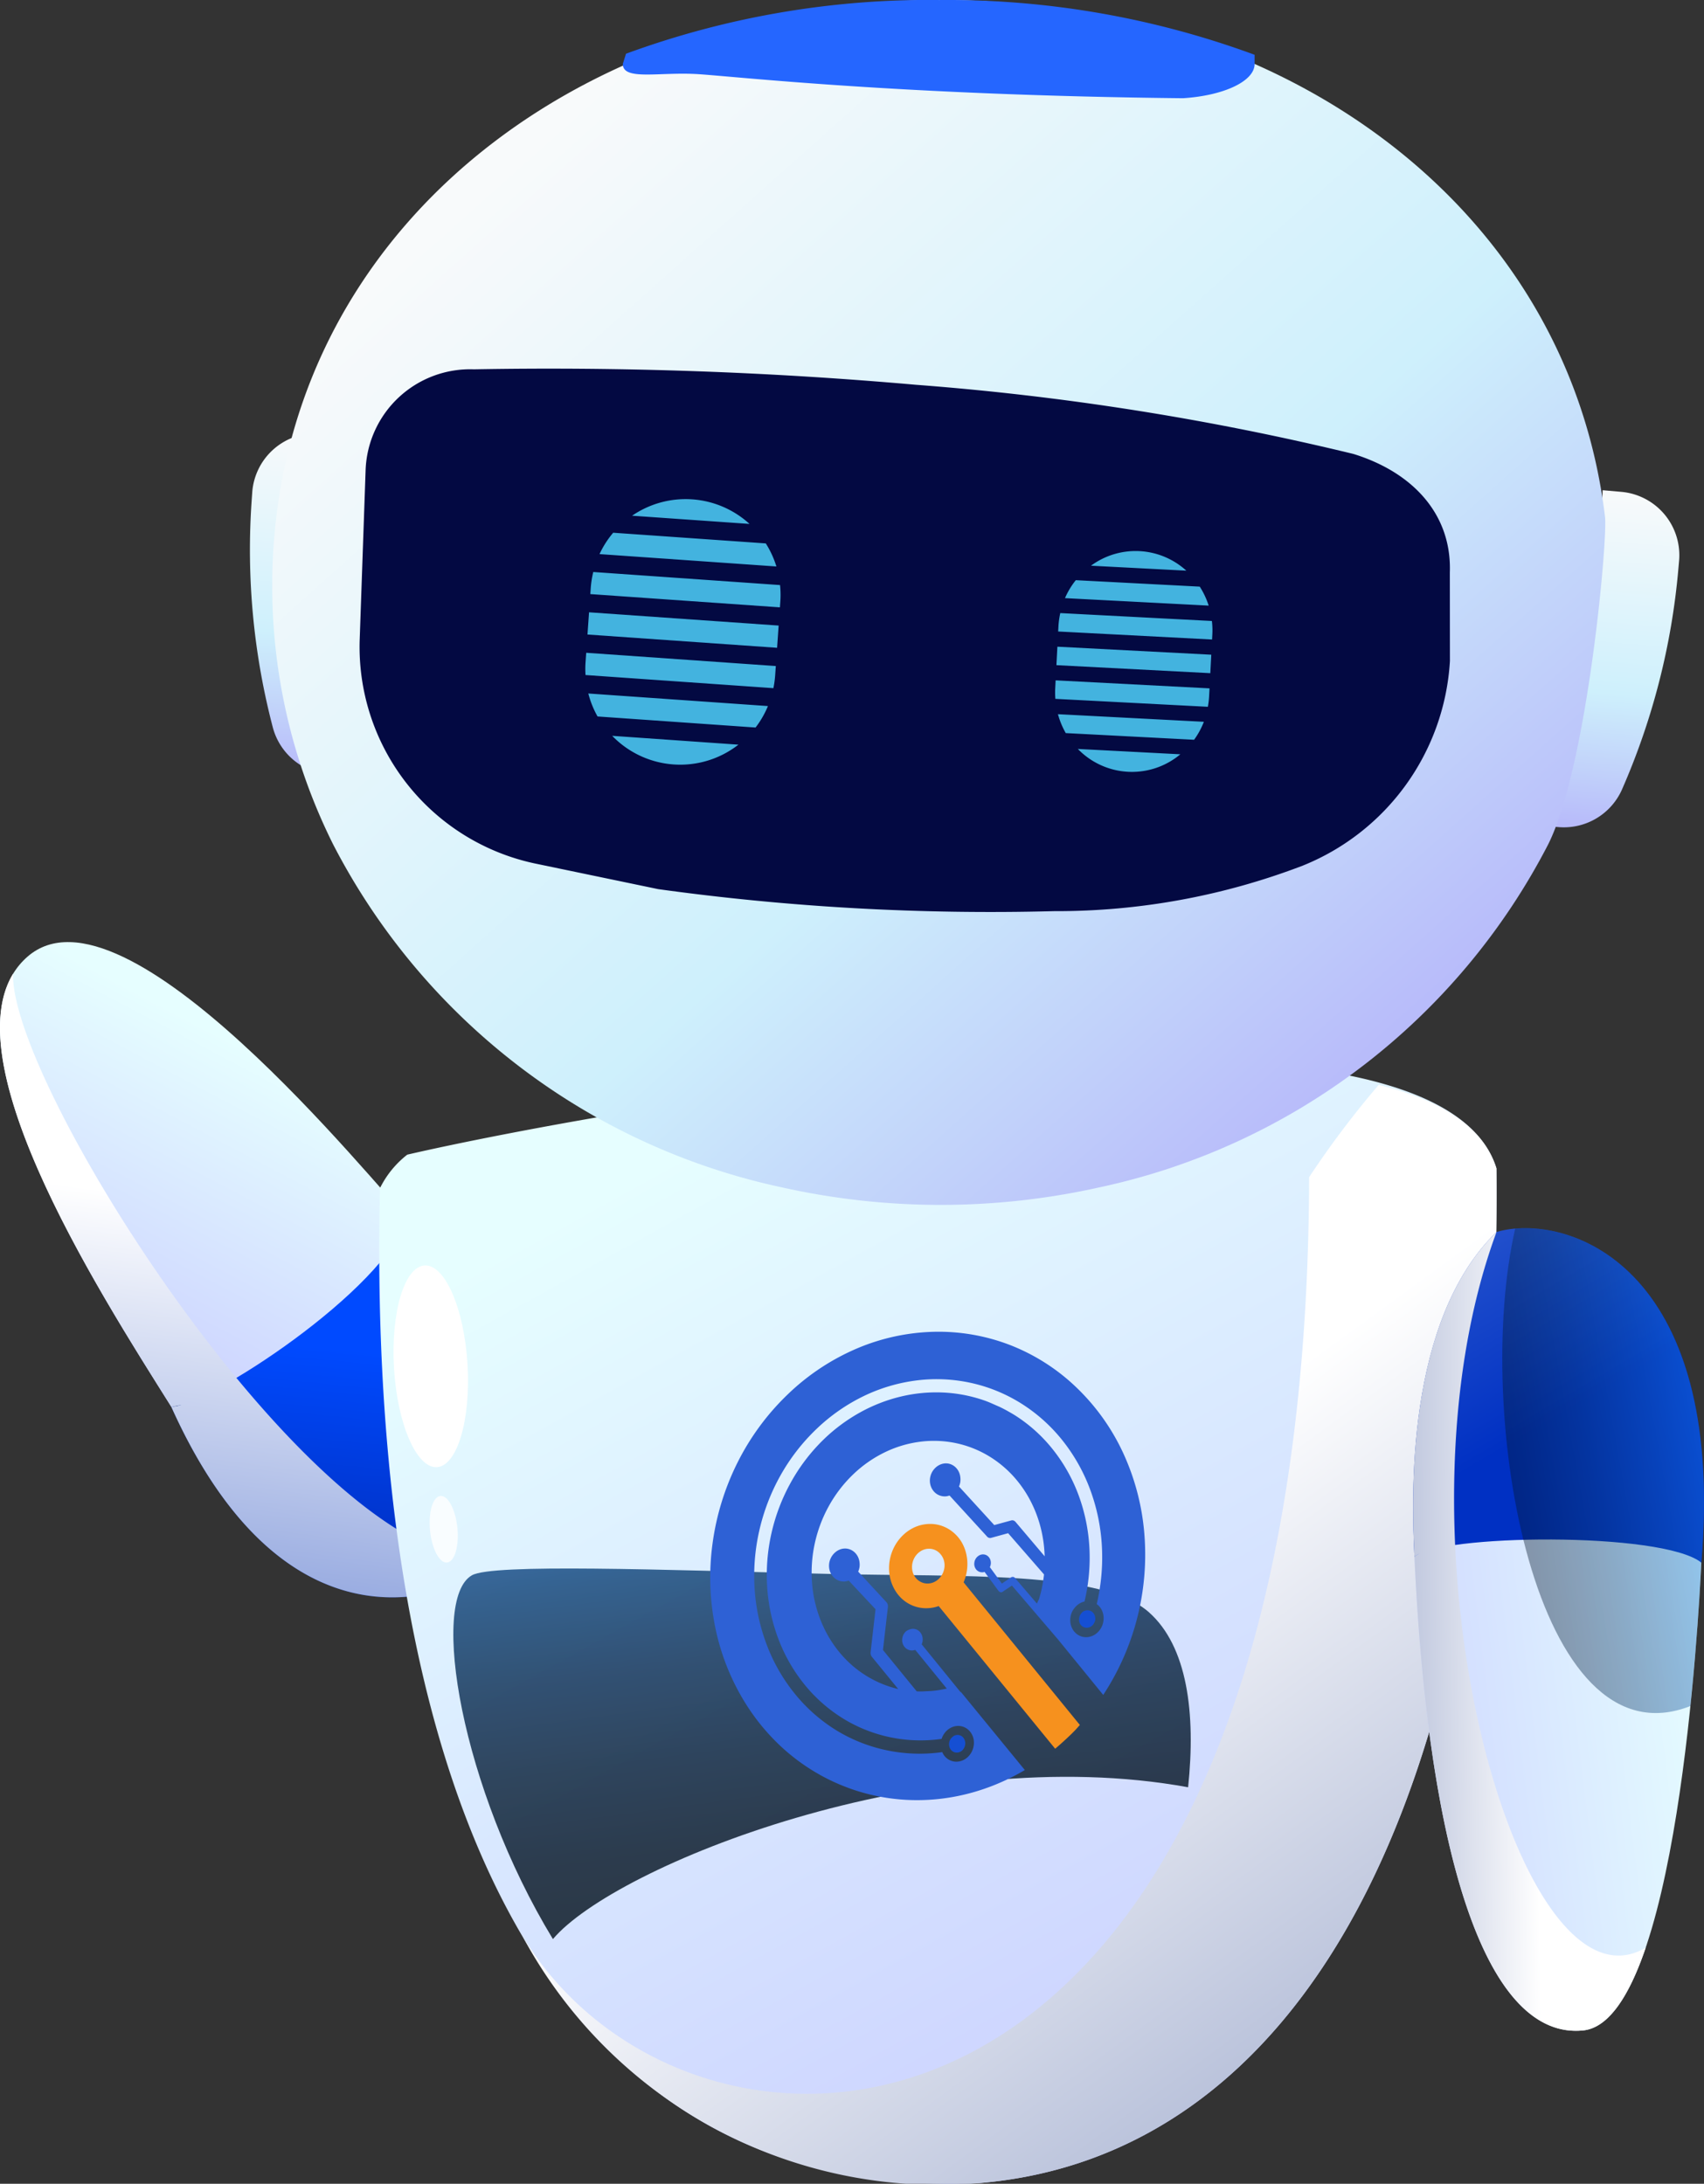
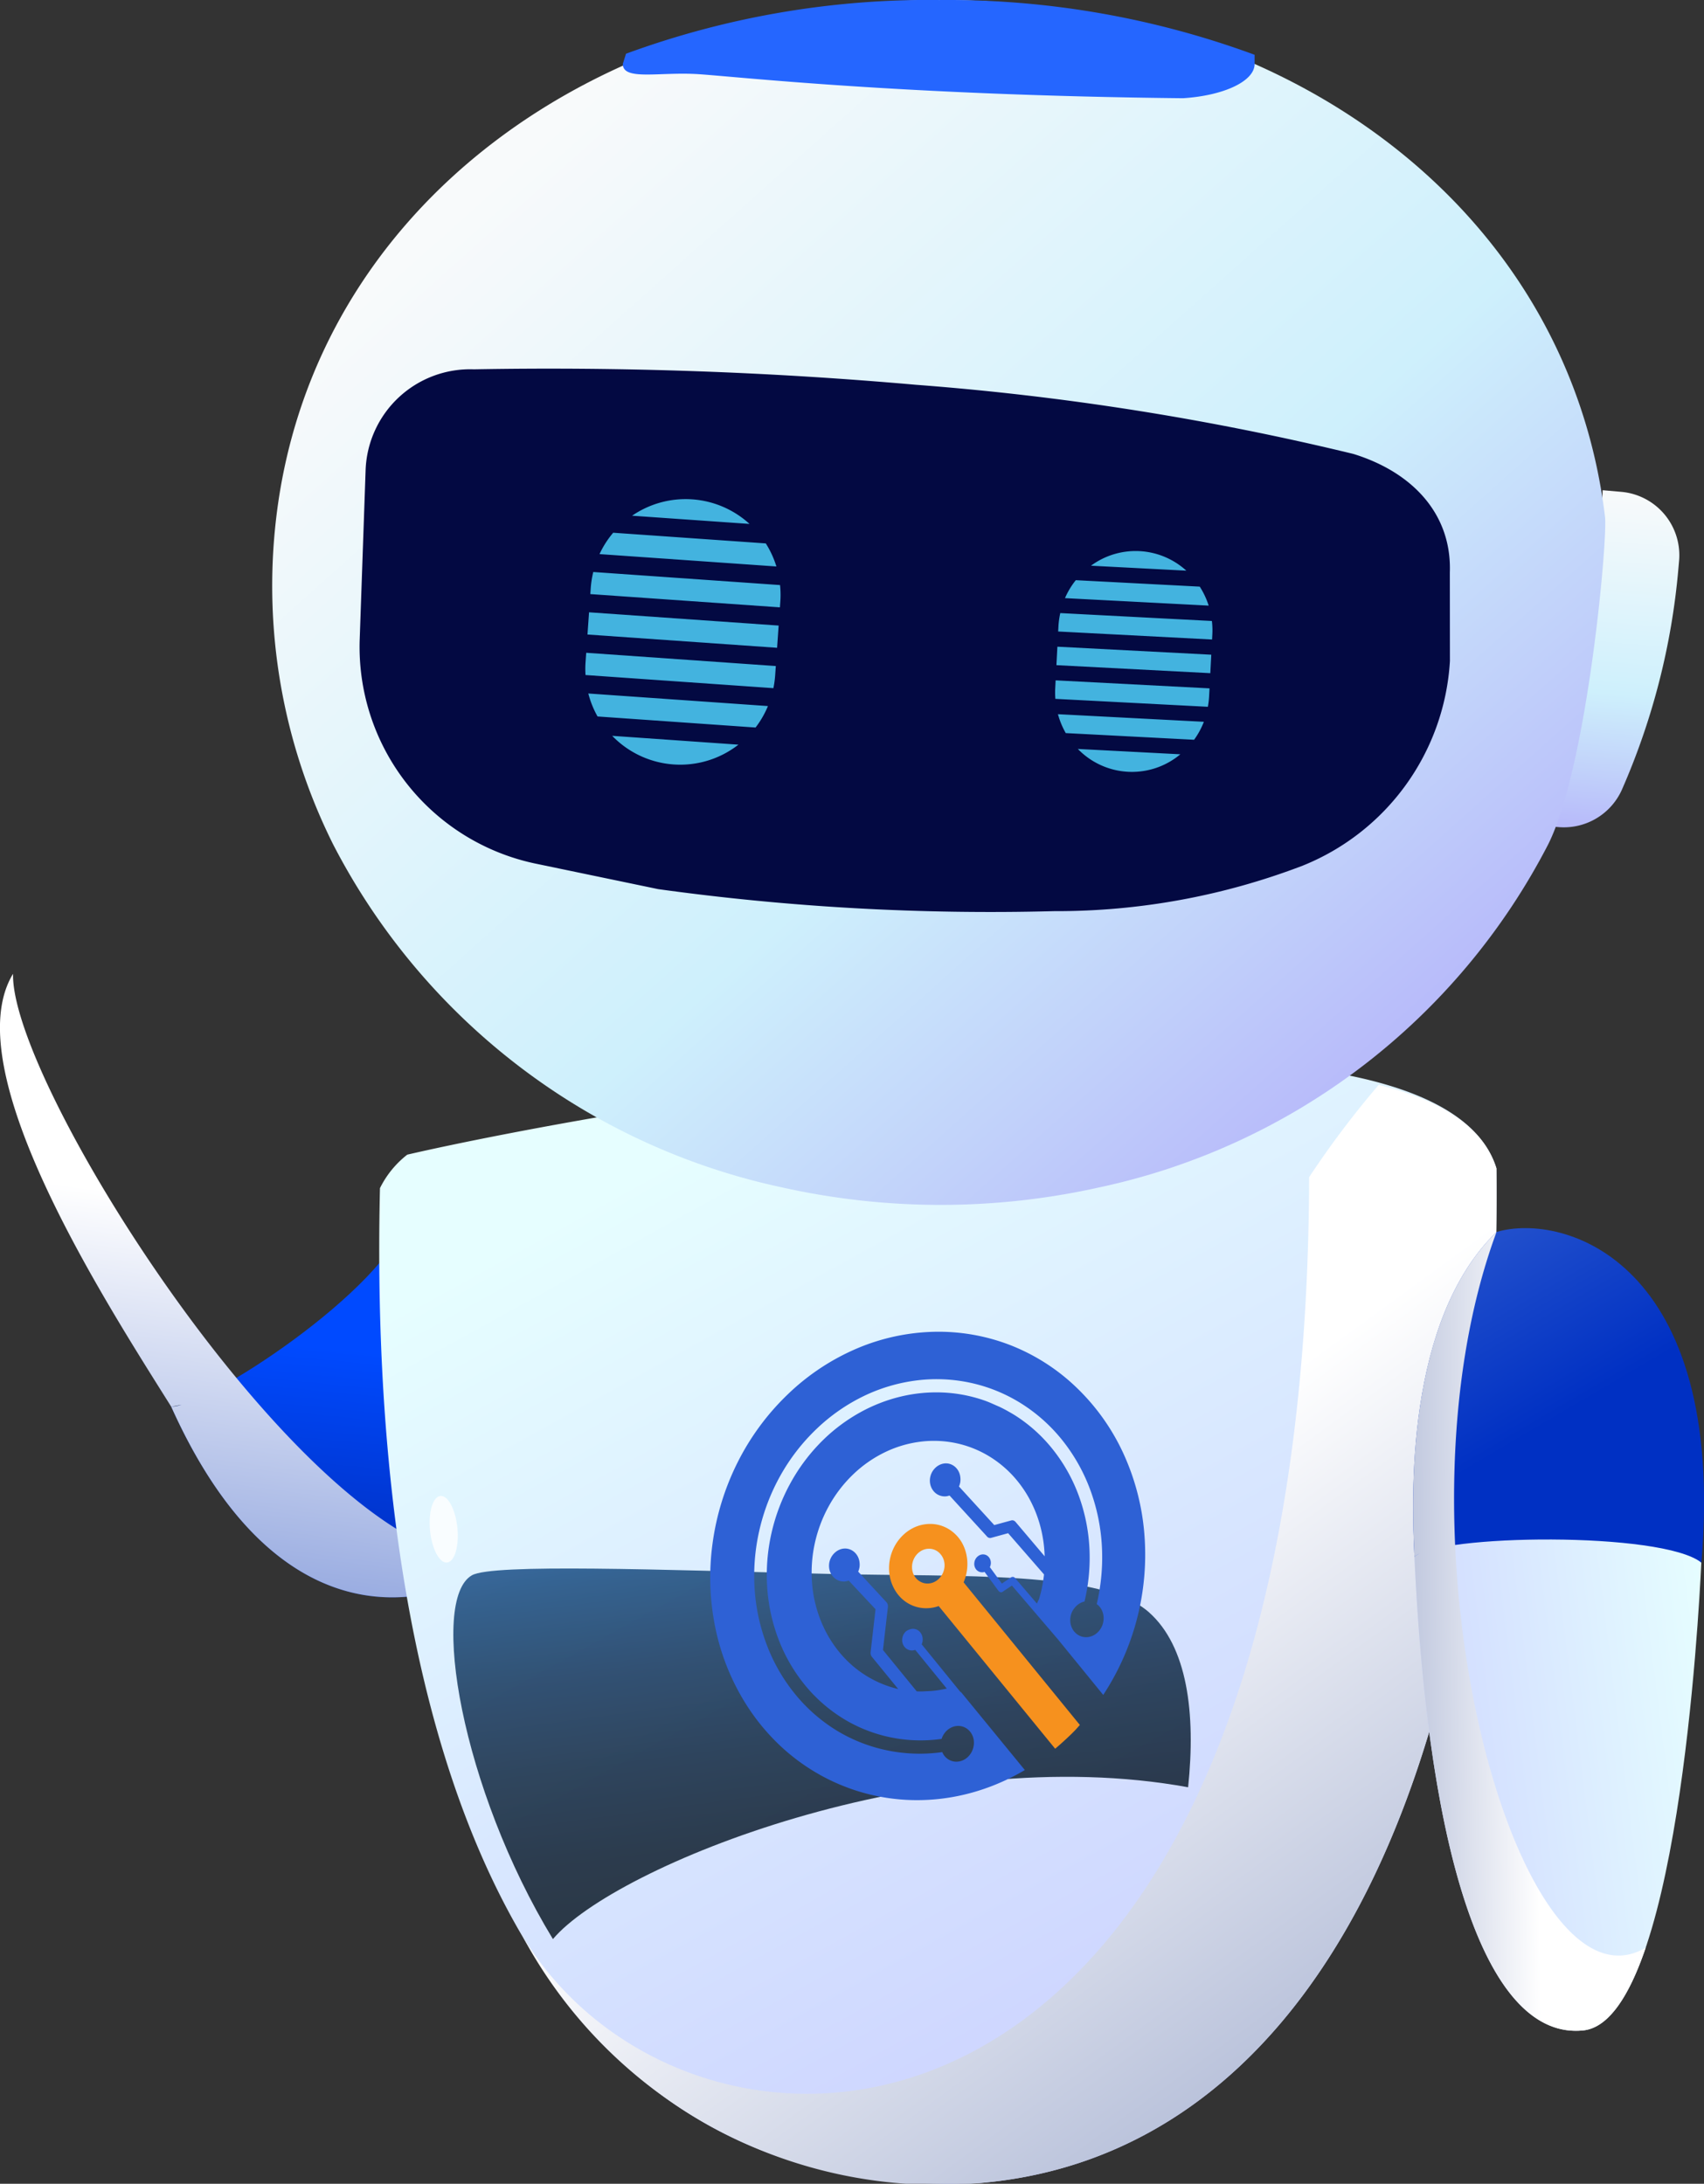
<svg xmlns="http://www.w3.org/2000/svg" xmlns:xlink="http://www.w3.org/1999/xlink" width="53.559" height="68.634" viewBox="0 0 53.559 68.634">
  <rect x="0" y="0" width="53.559" height="68.634" fill="#333333" stroke="none" />
  <defs>
    <linearGradient id="linear-gradient" x1="0.554" y1="0.283" x2="0.24" y2="0.963" gradientUnits="objectBoundingBox">
      <stop offset="0" stop-color="#e6feff" />
      <stop offset="1" stop-color="#c7caff" />
    </linearGradient>
    <linearGradient id="linear-gradient-2" x1="0.526" y1="0.327" x2="0.435" y2="1.282" gradientUnits="objectBoundingBox">
      <stop offset="0" stop-color="#004aff" />
      <stop offset="0.516" stop-color="#0030c3" />
      <stop offset="1" stop-color="#0030c3" />
    </linearGradient>
    <linearGradient id="linear-gradient-3" x1="0.517" y1="0.354" x2="0.416" y2="1.252" gradientUnits="objectBoundingBox">
      <stop offset="0" stop-color="#fff" />
      <stop offset="0.996" stop-color="#5d7bcf" />
      <stop offset="1" stop-color="#6d7fb3" />
    </linearGradient>
    <linearGradient id="linear-gradient-4" x1="0.389" y1="0.095" x2="0.847" y2="0.994" xlink:href="#linear-gradient" />
    <linearGradient id="linear-gradient-5" x1="0.227" y1="-0.589" x2="0.707" y2="1.156" gradientUnits="objectBoundingBox">
      <stop offset="0.042" stop-color="#197ce6" />
      <stop offset="0.088" stop-color="#1670d1" />
      <stop offset="0.214" stop-color="#10559f" />
      <stop offset="0.342" stop-color="#0b3e73" />
      <stop offset="0.471" stop-color="#072a50" />
      <stop offset="0.601" stop-color="#041c35" />
      <stop offset="0.731" stop-color="#011121" />
      <stop offset="0.864" stop-color="#000b15" />
      <stop offset="1" stop-color="#000912" />
    </linearGradient>
    <linearGradient id="linear-gradient-6" x1="0.503" y1="0.429" x2="1.058" y2="1.327" gradientUnits="objectBoundingBox">
      <stop offset="0" stop-color="#fff" />
      <stop offset="0.996" stop-color="#6d7fb3" />
    </linearGradient>
    <linearGradient id="linear-gradient-7" x1="1.063" y1="0.359" x2="-0.386" y2="0.712" xlink:href="#linear-gradient" />
    <linearGradient id="linear-gradient-8" x1="0.138" y1="0.072" x2="0.7" y2="1.118" gradientUnits="objectBoundingBox">
      <stop offset="0" stop-color="#2553cd" />
      <stop offset="0.516" stop-color="#0030c3" />
    </linearGradient>
    <linearGradient id="linear-gradient-9" x1="0.583" y1="0.498" x2="-0.523" y2="0.541" xlink:href="#linear-gradient-6" />
    <linearGradient id="linear-gradient-10" x1="1.006" y1="0.293" x2="0.04" y2="0.674" gradientUnits="objectBoundingBox">
      <stop offset="0.117" stop-color="#197ce6" />
      <stop offset="0.302" stop-color="#125dae" />
      <stop offset="0.544" stop-color="#0a396b" />
      <stop offset="0.747" stop-color="#041f3b" />
      <stop offset="0.901" stop-color="#010f1d" />
      <stop offset="0.988" stop-color="#000912" />
    </linearGradient>
    <linearGradient id="linear-gradient-11" x1="0.5" x2="0.5" y2="1" gradientUnits="objectBoundingBox">
      <stop offset="0" stop-color="#f8fafb" />
      <stop offset="0.592" stop-color="#cef0fc" />
      <stop offset="0.83" stop-color="#c1d1fa" />
      <stop offset="1" stop-color="#b7b9fa" />
    </linearGradient>
    <linearGradient id="linear-gradient-13" x1="0.16" y1="0.16" x2="0.859" y2="0.859" xlink:href="#linear-gradient-11" />
    <linearGradient id="linear-gradient-14" x1="-8.524" y1="-12.607" x2="-8.506" y2="-12.607" gradientUnits="objectBoundingBox">
      <stop offset="0" stop-color="#0018e3" />
      <stop offset="0.959" stop-color="#030942" />
      <stop offset="1" stop-color="#030942" />
    </linearGradient>
  </defs>
  <g id="组_89959" data-name="组 89959" transform="translate(-251.262 -289.366)">
    <g id="组_85618" data-name="组 85618" transform="translate(251.262 289.366)">
      <g id="组_85614" data-name="组 85614" transform="translate(0 29.609)">
        <g id="组_85613" data-name="组 85613" transform="translate(0 0)">
-           <path id="路径_138969" data-name="路径 138969" d="M1231.786,488.589c-2.275-3.623-7.413-11.6-4.524-14.14,3.059-2.691,10.924,7.191,11.937,8.19s-1.9,4.89-1.9,4.89Z" transform="translate(-1226.403 -473.986)" fill="url(#linear-gradient)" />
          <path id="路径_138970" data-name="路径 138970" d="M1270.708,551.154c3.216,7.154,7.76,6.505,10.067,5.086,2.862-1.761.975-8.016-2.654-11.036C1277.454,547.479,1271.806,551.154,1270.708,551.154Z" transform="translate(-1265.324 -536.551)" fill="url(#linear-gradient-2)" />
          <path id="路径_138971" data-name="路径 138971" d="M1226.815,482.193c-1.814,2.982,2.838,10.208,4.972,13.606l.322-.062a1.206,1.206,0,0,1-.322.062c3.216,7.154,7.76,6.505,10.067,5.086a2.586,2.586,0,0,0,.563-.473C1237.365,502.36,1226.726,485.95,1226.815,482.193Z" transform="translate(-1226.405 -481.196)" fill="url(#linear-gradient-3)" style="mix-blend-mode: soft-light;isolation: isolate" />
          <path id="路径_138972" data-name="路径 138972" d="M1324.527,508.487c-.355,15.1,3.287,31.982,18.834,31.271,9.92-.829,16.435-11.638,16.257-31.893-2.06-6.656-28.574-1.742-34.233-.43A3.038,3.038,0,0,0,1324.527,508.487Z" transform="translate(-1312.584 -500.754)" fill="url(#linear-gradient-4)" />
          <path id="路径_139234" data-name="路径 139234" d="M1366.763,642.914c.244-2.322-.021-4.432-1.237-5.505-1.488-1.312-5.835-1.1-10.038-1.2-5.332-.13-10.593-.328-11.238.044-1.333.769-.332,6.7,2.548,11.433C1348.738,645.386,1358.569,641.418,1366.763,642.914Z" transform="translate(-1329.419 -616.351)" opacity="0.8" fill="url(#linear-gradient-5)" style="mix-blend-mode: screen;isolation: isolate" />
          <path id="路径_139235" data-name="路径 139235" d="M1375.946,545.441c9.921-.829,16.435-11.638,16.258-31.893-.406-1.312-1.756-2.144-3.7-2.623a29.213,29.213,0,0,0-2.187,2.9c-.088,32.266-19.317,32.774-24.718,23.867A14.83,14.83,0,0,0,1375.946,545.441Z" transform="translate(-1345.169 -506.437)" fill="url(#linear-gradient-6)" style="mix-blend-mode: color-burn;isolation: isolate" />
          <path id="路径_139236" data-name="路径 139236" d="M1592.315,617.67c.444,9.669,2.339,15.177,5.3,14.88s3.634-13,3.717-14.7c-1.406-2.591-5.73-2.295-5.73-2.295Z" transform="translate(-1547.857 -598.344)" fill="url(#linear-gradient-7)" />
          <path id="路径_139237" data-name="路径 139237" d="M1592.006,558.314c-.089-1.821-.3-7.418,2.58-10.217,2.129-.622,7.237.933,6.438,10.394C1599.794,557.5,1592.716,557.6,1592.006,558.314Z" transform="translate(-1547.547 -538.987)" fill="url(#linear-gradient-8)" />
          <path id="路径_139238" data-name="路径 139238" d="M1599.275,571.458c-4.015,2.39-8.244-12.873-4.69-22.493-2.884,2.8-2.668,8.4-2.58,10.216a.606.606,0,0,1,.16-.1l-.16.1c.444,9.669,2.339,15.177,5.3,14.88.82-.082,1.464-1.116,1.969-2.6Z" transform="translate(-1547.547 -539.855)" fill="url(#linear-gradient-9)" style="mix-blend-mode: color-burn;isolation: isolate" />
-           <path id="路径_139239" data-name="路径 139239" d="M1615.454,547.994c-1.326,5.82.619,16.924,5.506,15.007.222-2.147.315-3.938.343-4.506C1622.036,549.819,1617.8,547.792,1615.454,547.994Z" transform="translate(-1567.829 -538.99)" opacity="0.4" fill="url(#linear-gradient-10)" style="mix-blend-mode: screen;isolation: isolate" />
-           <ellipse id="椭圆_7591" data-name="椭圆 7591" cx="1.157" cy="3.176" rx="1.157" ry="3.176" transform="matrix(0.998, -0.061, 0.061, 0.998, 12.191, 10.234)" fill="#fff" style="mix-blend-mode: screen;isolation: isolate" />
          <ellipse id="椭圆_7593" data-name="椭圆 7593" cx="0.432" cy="1.052" rx="0.432" ry="1.052" transform="translate(13.412 17.45) rotate(-5.717)" fill="#fff" opacity="0.8" style="mix-blend-mode: screen;isolation: isolate" />
        </g>
      </g>
      <path id="路径_141549" data-name="路径 141549" d="M2.066,0A2,2,0,0,1,4.072,1.965v.283A22.017,22.017,0,0,1,2.906,9.33a2,2,0,0,1-1.893,1.341H0C.523,8.015,1.485,5.255,1.485,2.248A20.381,20.381,0,0,0,1.485,0Z" transform="matrix(0.996, 0.087, -0.087, 0.996, 48.894, 15.278)" fill="url(#linear-gradient-11)" />
-       <path id="路径_141551" data-name="路径 141551" d="M2.007,0A2,2,0,0,0,0,1.965v.283A22.016,22.016,0,0,0,1.166,9.33a2,2,0,0,0,1.893,1.341h.665A20.073,20.073,0,0,1,1.888,2.248,20.223,20.223,0,0,1,2.012,0Z" transform="matrix(0.998, 0.07, -0.07, 0.998, 8.068, 13.483)" fill="url(#linear-gradient-11)" />
      <path id="路径_141554" data-name="路径 141554" d="M185.065,117.031c-1.165-9.723-10.07-16.247-20.881-16.247s-19.717,6.524-20.882,16.247a18.2,18.2,0,0,0,1.782,10.284,20.76,20.76,0,0,0,14.128,10.791,22.869,22.869,0,0,0,9.942,0,20.76,20.76,0,0,0,14.128-10.791C184.512,124.845,185.151,117.741,185.065,117.031Z" transform="translate(-134.617 -100.784)" fill="url(#linear-gradient-13)" />
      <path id="路径_141561" data-name="路径 141561" d="M476.444,113.369a27.605,27.605,0,0,0-9.832,1.689l-.1.321c0,.537,1.154.242,2.376.321s6.413.665,15.232.756c1.295-.083,2.25-.539,2.25-1.076v-.289a27.933,27.933,0,0,0-9.929-1.721" transform="translate(-446.936 -113.369)" fill="#2566ff" />
      <path id="路径_141742" data-name="路径 141742" d="M12.159.134A21.642,21.642,0,0,0,4.4,1.836,7.4,7.4,0,0,0,0,8.422l.1,2.787c0,1.814,1.26,3.1,3.162,3.615a85.611,85.611,0,0,0,13.822,1.692,131.116,131.116,0,0,0,13.9,0,3.286,3.286,0,0,0,3.286-3.285V7.914a6.959,6.959,0,0,0-5.778-6.857L24.618.391A76.233,76.233,0,0,0,12.159.134Z" transform="translate(45.279 29.195) rotate(-178)" fill="url(#linear-gradient-14)" />
      <path id="路径_141743" data-name="路径 141743" d="M.808.635H4.033a2.366,2.366,0,0,0-3.225,0ZM.4,1.113a2.5,2.5,0,0,0-.277.58H4.714a2.526,2.526,0,0,0-.276-.58ZM.022,2.17A2.745,2.745,0,0,0,0,2.481v.27H4.842v-.27A2.565,2.565,0,0,0,4.82,2.17ZM0,3.229V3.81H4.842V3.229ZM0,4.288V4.46a2.464,2.464,0,0,0,.036.409h4.77a2.655,2.655,0,0,0,.036-.409V4.288ZM.162,5.346a2.509,2.509,0,0,0,.311.581h3.9a2.475,2.475,0,0,0,.31-.581ZM.92,6.406a2.365,2.365,0,0,0,3,0Z" transform="matrix(-0.999, -0.052, 0.052, -0.999, 37.874, 24.383)" fill="#43b3df" />
      <path id="路径_141744" data-name="路径 141744" d="M1,.763H4.977A2.974,2.974,0,0,0,1,.763Zm-.5.575a2.97,2.97,0,0,0-.341.7h5.66a3.007,3.007,0,0,0-.34-.7ZM.027,2.611A3.222,3.222,0,0,0,0,2.985V3.31H5.974V2.985a3.011,3.011,0,0,0-.027-.374ZM0,3.885v.7H5.974v-.7ZM0,5.159v.207a2.893,2.893,0,0,0,.045.492H5.93a3.118,3.118,0,0,0,.044-.492V5.159ZM.2,6.433a3,3,0,0,0,.383.7H5.391a2.955,2.955,0,0,0,.382-.7Zm.936,1.275a2.976,2.976,0,0,0,3.7,0Z" transform="translate(24.154 24.235) rotate(-176)" fill="#43b3df" />
    </g>
    <g id="组_85868" data-name="组 85868" transform="translate(273.249 331.179)">
      <g id="组_85863" data-name="组 85863" style="isolation: isolate">
        <g id="组_85862" data-name="组 85862" transform="translate(0)">
          <path id="路径_141928" data-name="路径 141928" d="M6.85,14.764a6.246,6.246,0,0,1-3.02-.77,6.347,6.347,0,0,1-1.3-.945,6.71,6.71,0,0,1-1.068-1.3A7.242,7.242,0,0,1,.49,9.313,7.866,7.866,0,0,1,.409,6.7,8.1,8.1,0,0,1,1.186,4.17,7.816,7.816,0,0,1,2.784,2,7.2,7.2,0,0,1,4.972.558,6.588,6.588,0,0,1,7.379.044,6.243,6.243,0,0,1,9.757.459a6.312,6.312,0,0,1,2.1,1.345A6.814,6.814,0,0,1,13.337,3.9a7.5,7.5,0,0,1,.643,2.477,8.034,8.034,0,0,1-1.291,5.08L11.266,9.711l0,0,0,0,0,0,0,0L9.819,8.02,9.548,8.2a.123.123,0,0,1-.038.024.088.088,0,0,1-.039.006.085.085,0,0,1-.037-.012A.112.112,0,0,1,9.4,8.191l-.441-.6a.248.248,0,0,1-.075.012.239.239,0,0,1-.139-.043.247.247,0,0,1-.055-.053.275.275,0,0,1-.047-.1A.291.291,0,0,1,8.638,7.3a.3.3,0,0,1,.1-.191.275.275,0,0,1,.092-.055.241.241,0,0,1,.1-.013.231.231,0,0,1,.094.028.249.249,0,0,1,.078.069.266.266,0,0,1,.037.069.29.29,0,0,1,.017.077.309.309,0,0,1-.03.157l.377.516.271-.182a.107.107,0,0,1,.035-.021.1.1,0,0,1,.039-.006.092.092,0,0,1,.039.01.1.1,0,0,1,.033.028l.685.8.019-.044.017-.038c.005-.011.01-.02.014-.027a.034.034,0,0,1,.01-.012q.03-.1.055-.195t.045-.2q.02-.1.036-.2t.027-.2L9.7,6.374l-.547.15a.223.223,0,0,1-.038,0,.153.153,0,0,1-.034-.011.147.147,0,0,1-.03-.019A.2.2,0,0,1,9.02,6.46L7.858,5.19a.463.463,0,0,1-.138.027A.446.446,0,0,1,7.585,5.2a.441.441,0,0,1-.125-.056.454.454,0,0,1-.105-.095.5.5,0,0,1-.093-.176.535.535,0,0,1-.02-.195.558.558,0,0,1,.171-.359.512.512,0,0,1,.168-.108.449.449,0,0,1,.182-.031.429.429,0,0,1,.176.046.46.46,0,0,1,.149.121.488.488,0,0,1,.074.125.532.532,0,0,1,.035.141.565.565,0,0,1,0,.148.571.571,0,0,1-.042.145L9.264,6.119l.547-.15a.223.223,0,0,1,.038,0,.153.153,0,0,1,.033.011A.147.147,0,0,1,9.913,6a.2.2,0,0,1,.028.029L10.848,7.1a4.127,4.127,0,0,0-.125-.9,3.917,3.917,0,0,0-.316-.833,3.667,3.667,0,0,0-.494-.728,3.474,3.474,0,0,0-.662-.587,3.336,3.336,0,0,0-1.084-.484,3.372,3.372,0,0,0-1.16-.077,3.578,3.578,0,0,0-1.143.321,3.882,3.882,0,0,0-1.031.71,4.178,4.178,0,0,0-.78,1.02,4.334,4.334,0,0,0-.438,1.189,4.271,4.271,0,0,0-.074,1.259,4.017,4.017,0,0,0,.31,1.228,3.75,3.75,0,0,0,.424.741,3.532,3.532,0,0,0,.558.6A3.4,3.4,0,0,0,5.5,11a3.333,3.333,0,0,0,.745.272L5.42,10.262a.208.208,0,0,1-.023-.034.169.169,0,0,1-.014-.035.189.189,0,0,1-.006-.037.283.283,0,0,1,0-.041l.155-1.351-.842-.9a.465.465,0,0,1-.138.028.448.448,0,0,1-.136-.015.443.443,0,0,1-.125-.056.454.454,0,0,1-.106-.095.5.5,0,0,1-.093-.176.534.534,0,0,1-.02-.195.559.559,0,0,1,.171-.359.514.514,0,0,1,.168-.109.451.451,0,0,1,.182-.031.43.43,0,0,1,.176.046.46.46,0,0,1,.15.121.487.487,0,0,1,.074.125.531.531,0,0,1,.036.141.565.565,0,0,1,0,.148.572.572,0,0,1-.042.145l.891.964a.208.208,0,0,1,.023.034.169.169,0,0,1,.014.035.189.189,0,0,1,.006.038.284.284,0,0,1,0,.041l-.155,1.351,1.061,1.3,0,0,0,0,0,0,0,0q.111.006.224,0t.226-.011q.113-.009.227-.026t.228-.042l.038-.009-.99-1.216a.309.309,0,0,1-.092.018.3.3,0,0,1-.09-.01.293.293,0,0,1-.083-.037.3.3,0,0,1-.07-.063.335.335,0,0,1-.062-.117.355.355,0,0,1-.013-.129.372.372,0,0,1,.114-.239A.342.342,0,0,1,6.6,9.4a.3.3,0,0,1,.121-.021.285.285,0,0,1,.117.03.3.3,0,0,1,.1.081.323.323,0,0,1,.049.083.353.353,0,0,1,.024.094.376.376,0,0,1,0,.1.38.38,0,0,1-.028.1l1.22,1.5.015,0,2.007,2.451a7.048,7.048,0,0,1-.823.416,6.742,6.742,0,0,1-.843.295,6.53,6.53,0,0,1-.854.176,6.388,6.388,0,0,1-.855.059h0ZM7.7,13.375a.492.492,0,0,0,.131.114.475.475,0,0,0,.157.059.485.485,0,0,0,.168,0,.519.519,0,0,0,.167-.059.567.567,0,0,0,.142-.114.607.607,0,0,0,.1-.151.62.62,0,0,0,.052-.175.6.6,0,0,0,0-.186.559.559,0,0,0-.059-.172.514.514,0,0,0-.106-.135.482.482,0,0,0-.142-.09.474.474,0,0,0-.168-.035.5.5,0,0,0-.172.027.541.541,0,0,0-.154.083.587.587,0,0,0-.124.13.615.615,0,0,0-.083.168A4.684,4.684,0,0,1,6,12.789a4.624,4.624,0,0,1-1.456-.571,4.806,4.806,0,0,1-1.2-1.034,5.172,5.172,0,0,1-.846-1.436,5.608,5.608,0,0,1-.371-1.673,5.936,5.936,0,0,1,.134-1.7,6.006,6.006,0,0,1,.611-1.6A5.789,5.789,0,0,1,3.925,3.405a5.435,5.435,0,0,1,1.144-.839A5.072,5.072,0,0,1,6.33,2.079a4.781,4.781,0,0,1,1.309-.127,4.577,4.577,0,0,1,1.286.241q.129.044.255.1t.248.109q.122.058.241.124T9.9,2.66a4.816,4.816,0,0,1,1.207,1.084,5.209,5.209,0,0,1,.8,1.416,5.632,5.632,0,0,1,.345,1.631,5.929,5.929,0,0,1-.151,1.73.526.526,0,0,0-.165.068.576.576,0,0,0-.135.118.613.613,0,0,0-.1.157.623.623,0,0,0-.046.184.6.6,0,0,0,.011.187.559.559,0,0,0,.065.165.513.513,0,0,0,.112.131.479.479,0,0,0,.322.111.5.5,0,0,0,.168-.035.549.549,0,0,0,.152-.09.594.594,0,0,0,.122-.141.621.621,0,0,0,.094-.356.586.586,0,0,0-.035-.177.536.536,0,0,0-.089-.156l-.022-.025-.024-.023-.025-.021L12.485,8.6a6.385,6.385,0,0,0,.159-1.862,6.064,6.064,0,0,0-.373-1.754,5.609,5.609,0,0,0-.86-1.522,5.186,5.186,0,0,0-1.3-1.165,4.973,4.973,0,0,0-1.6-.651,5.047,5.047,0,0,0-1.69-.073,5.358,5.358,0,0,0-1.657.49A5.8,5.8,0,0,0,3.675,3.1a6.234,6.234,0,0,0-1.14,1.476A6.468,6.468,0,0,0,1.877,6.3a6.393,6.393,0,0,0-.145,1.83,6.041,6.041,0,0,0,.4,1.8,5.571,5.571,0,0,0,.909,1.546,5.177,5.177,0,0,0,1.293,1.114A4.981,4.981,0,0,0,5.9,13.2a5.044,5.044,0,0,0,1.729.054l.014.031.016.03.018.028Z" fill="#2e61d5" />
          <path id="路径_12779" data-name="路径 12779" d="M6.5,6.866,2.846,2.383a1.453,1.453,0,0,0,.113-.442A1.408,1.408,0,0,0,2.932,1.5a1.307,1.307,0,0,0-.16-.4A1.2,1.2,0,0,0,2.488.786,1.121,1.121,0,0,0,1.71.551a1.2,1.2,0,0,0-.4.1A1.3,1.3,0,0,0,.943.9a1.405,1.405,0,0,0-.272.361,1.457,1.457,0,0,0-.145.421,1.428,1.428,0,0,0-.011.442,1.332,1.332,0,0,0,.13.424A1.219,1.219,0,0,0,.9,2.893a1.14,1.14,0,0,0,.344.221,1.121,1.121,0,0,0,.4.083,1.17,1.17,0,0,0,.419-.068L5.724,7.613l.1-.086.1-.088.1-.091.1-.093.1-.095.1-.1q.047-.048.093-.1T6.5,6.866ZM1.348,2.25a.526.526,0,0,1-.1-.186.58.58,0,0,1-.021-.208.6.6,0,0,1,.054-.205.584.584,0,0,1,.126-.177.535.535,0,0,1,.178-.114.487.487,0,0,1,.194-.032.465.465,0,0,1,.188.048.478.478,0,0,1,.158.127.526.526,0,0,1,.1.186.58.58,0,0,1,.021.208.6.6,0,0,1-.054.2.584.584,0,0,1-.126.177.535.535,0,0,1-.178.114.487.487,0,0,1-.194.033.465.465,0,0,1-.188-.048A.478.478,0,0,1,1.348,2.25Z" transform="translate(5.454 5.535)" fill="#f6911e" />
-           <path id="路径_12780" data-name="路径 12780" d="M4.282.188a.291.291,0,0,0-.05.064.3.3,0,0,0-.041.154A.287.287,0,0,0,4.2.485a.266.266,0,0,0,.033.071.246.246,0,0,0,.05.055.233.233,0,0,0,.064.037.231.231,0,0,0,.073.015A.24.24,0,0,0,4.5.654.258.258,0,0,0,4.569.622.279.279,0,0,0,4.628.571.3.3,0,0,0,4.672.5.3.3,0,0,0,4.7.424a.3.3,0,0,0,0-.08A.28.28,0,0,0,4.679.268.259.259,0,0,0,4.64.2.238.238,0,0,0,4.561.138.231.231,0,0,0,4.467.115a.243.243,0,0,0-.1.016.267.267,0,0,0-.088.057ZM.555,4.12a.238.238,0,0,0-.079-.063.232.232,0,0,0-.094-.024.244.244,0,0,0-.1.017A.269.269,0,0,0,.2,4.107.293.293,0,0,0,.132,4.2a.3.3,0,0,0-.027.1.29.29,0,0,0,.01.1A.262.262,0,0,0,.164,4.5a.238.238,0,0,0,.079.063.232.232,0,0,0,.094.024.244.244,0,0,0,.1-.017.269.269,0,0,0,.089-.057A.293.293,0,0,0,.587,4.42a.3.3,0,0,0,.027-.1.29.29,0,0,0-.01-.1A.262.262,0,0,0,.555,4.12Z" transform="translate(7.738 8.682)" fill="#154fd3" />
        </g>
      </g>
    </g>
  </g>
</svg>